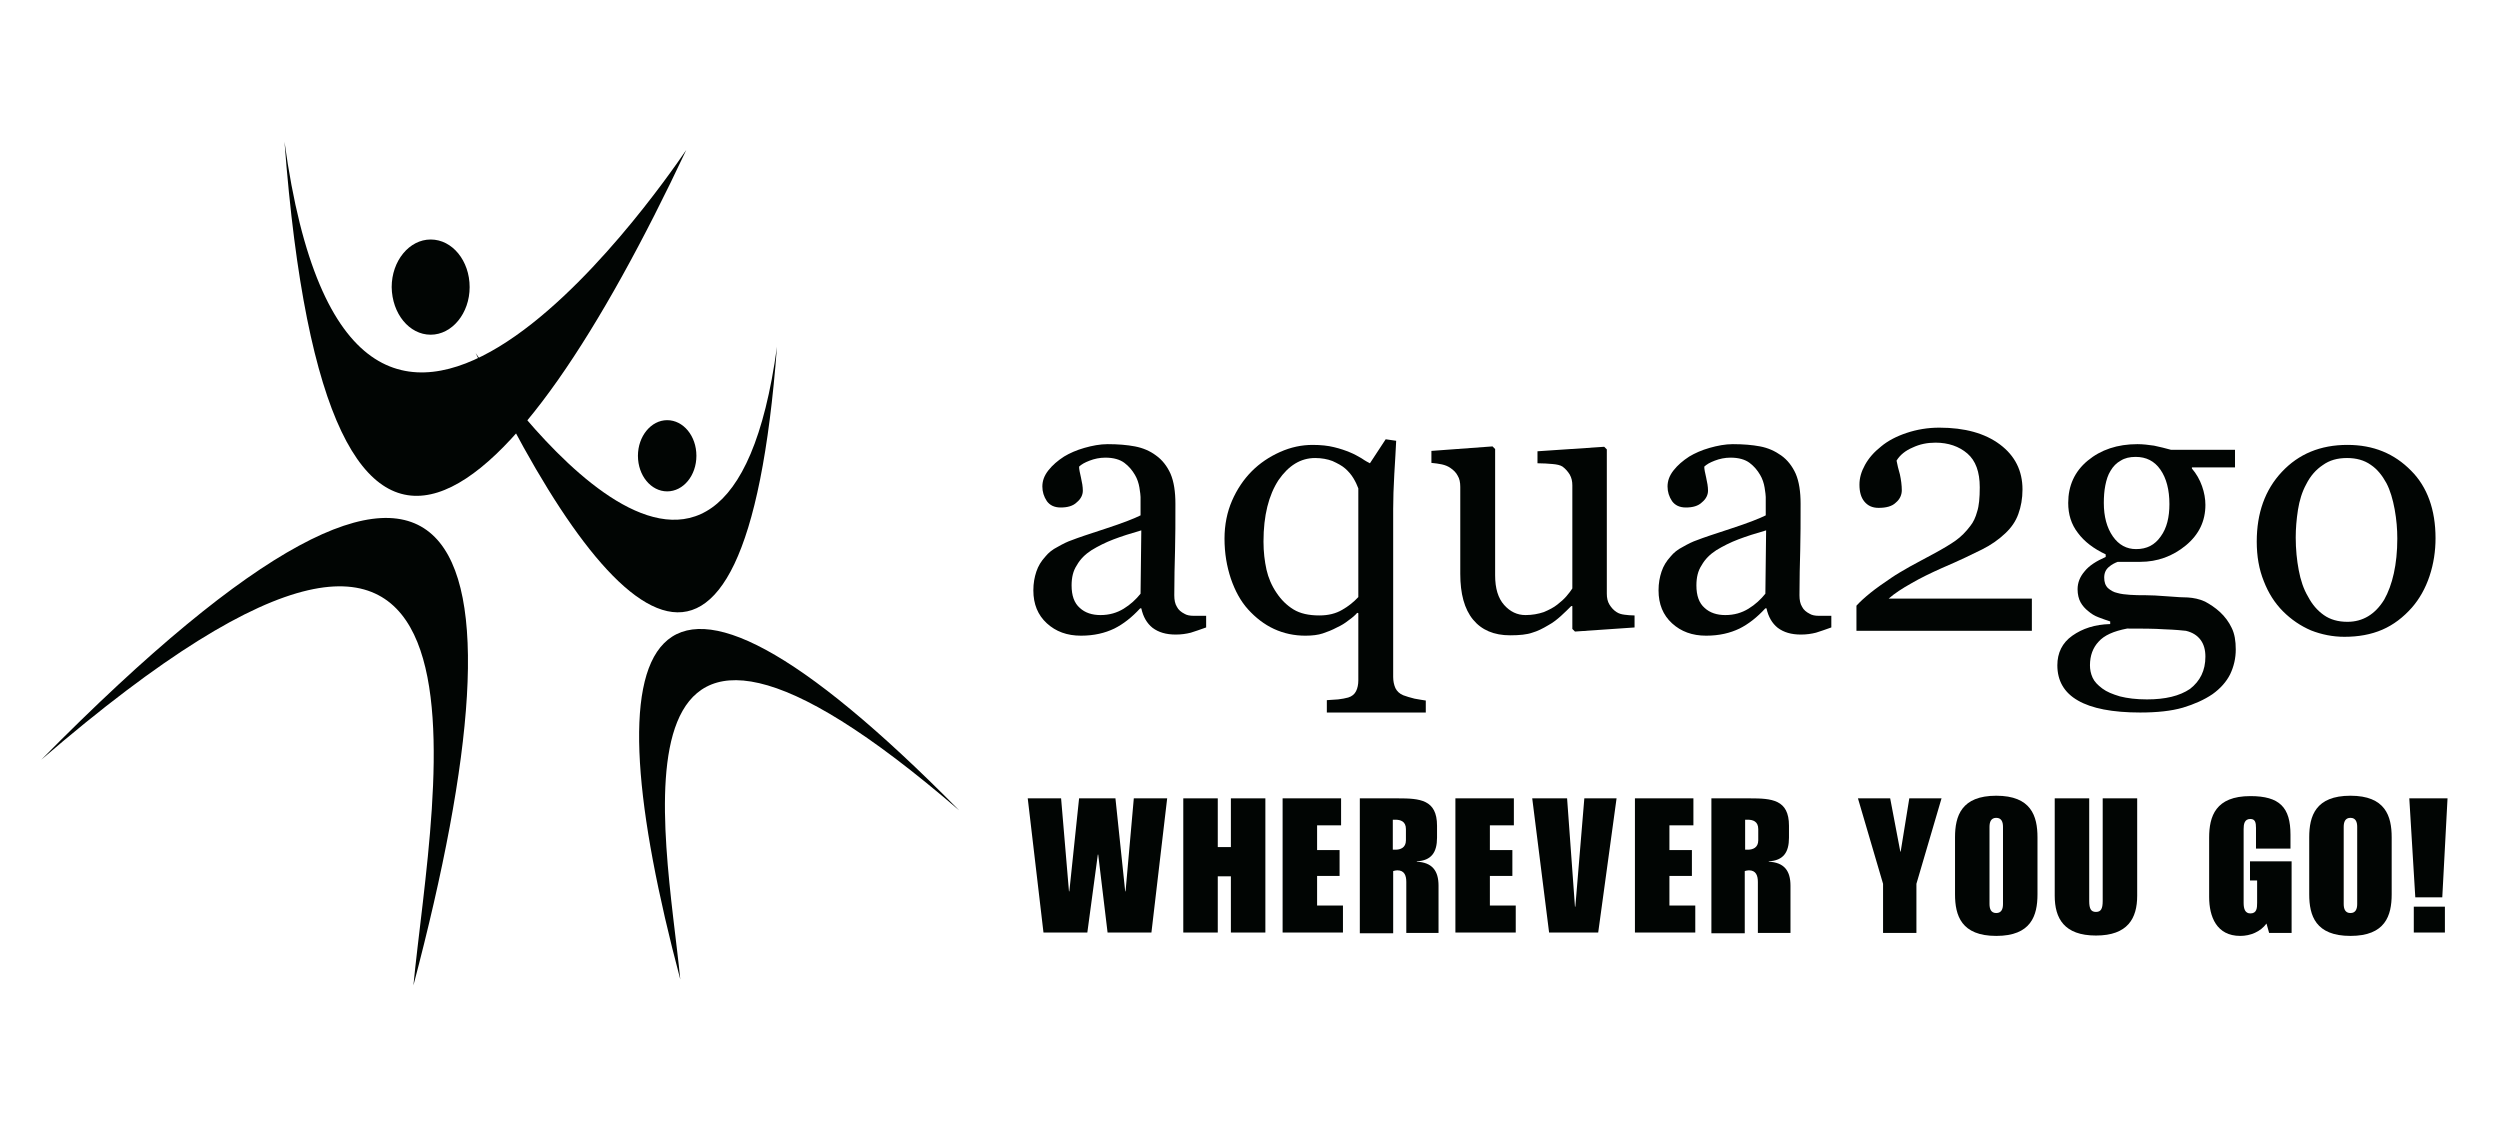
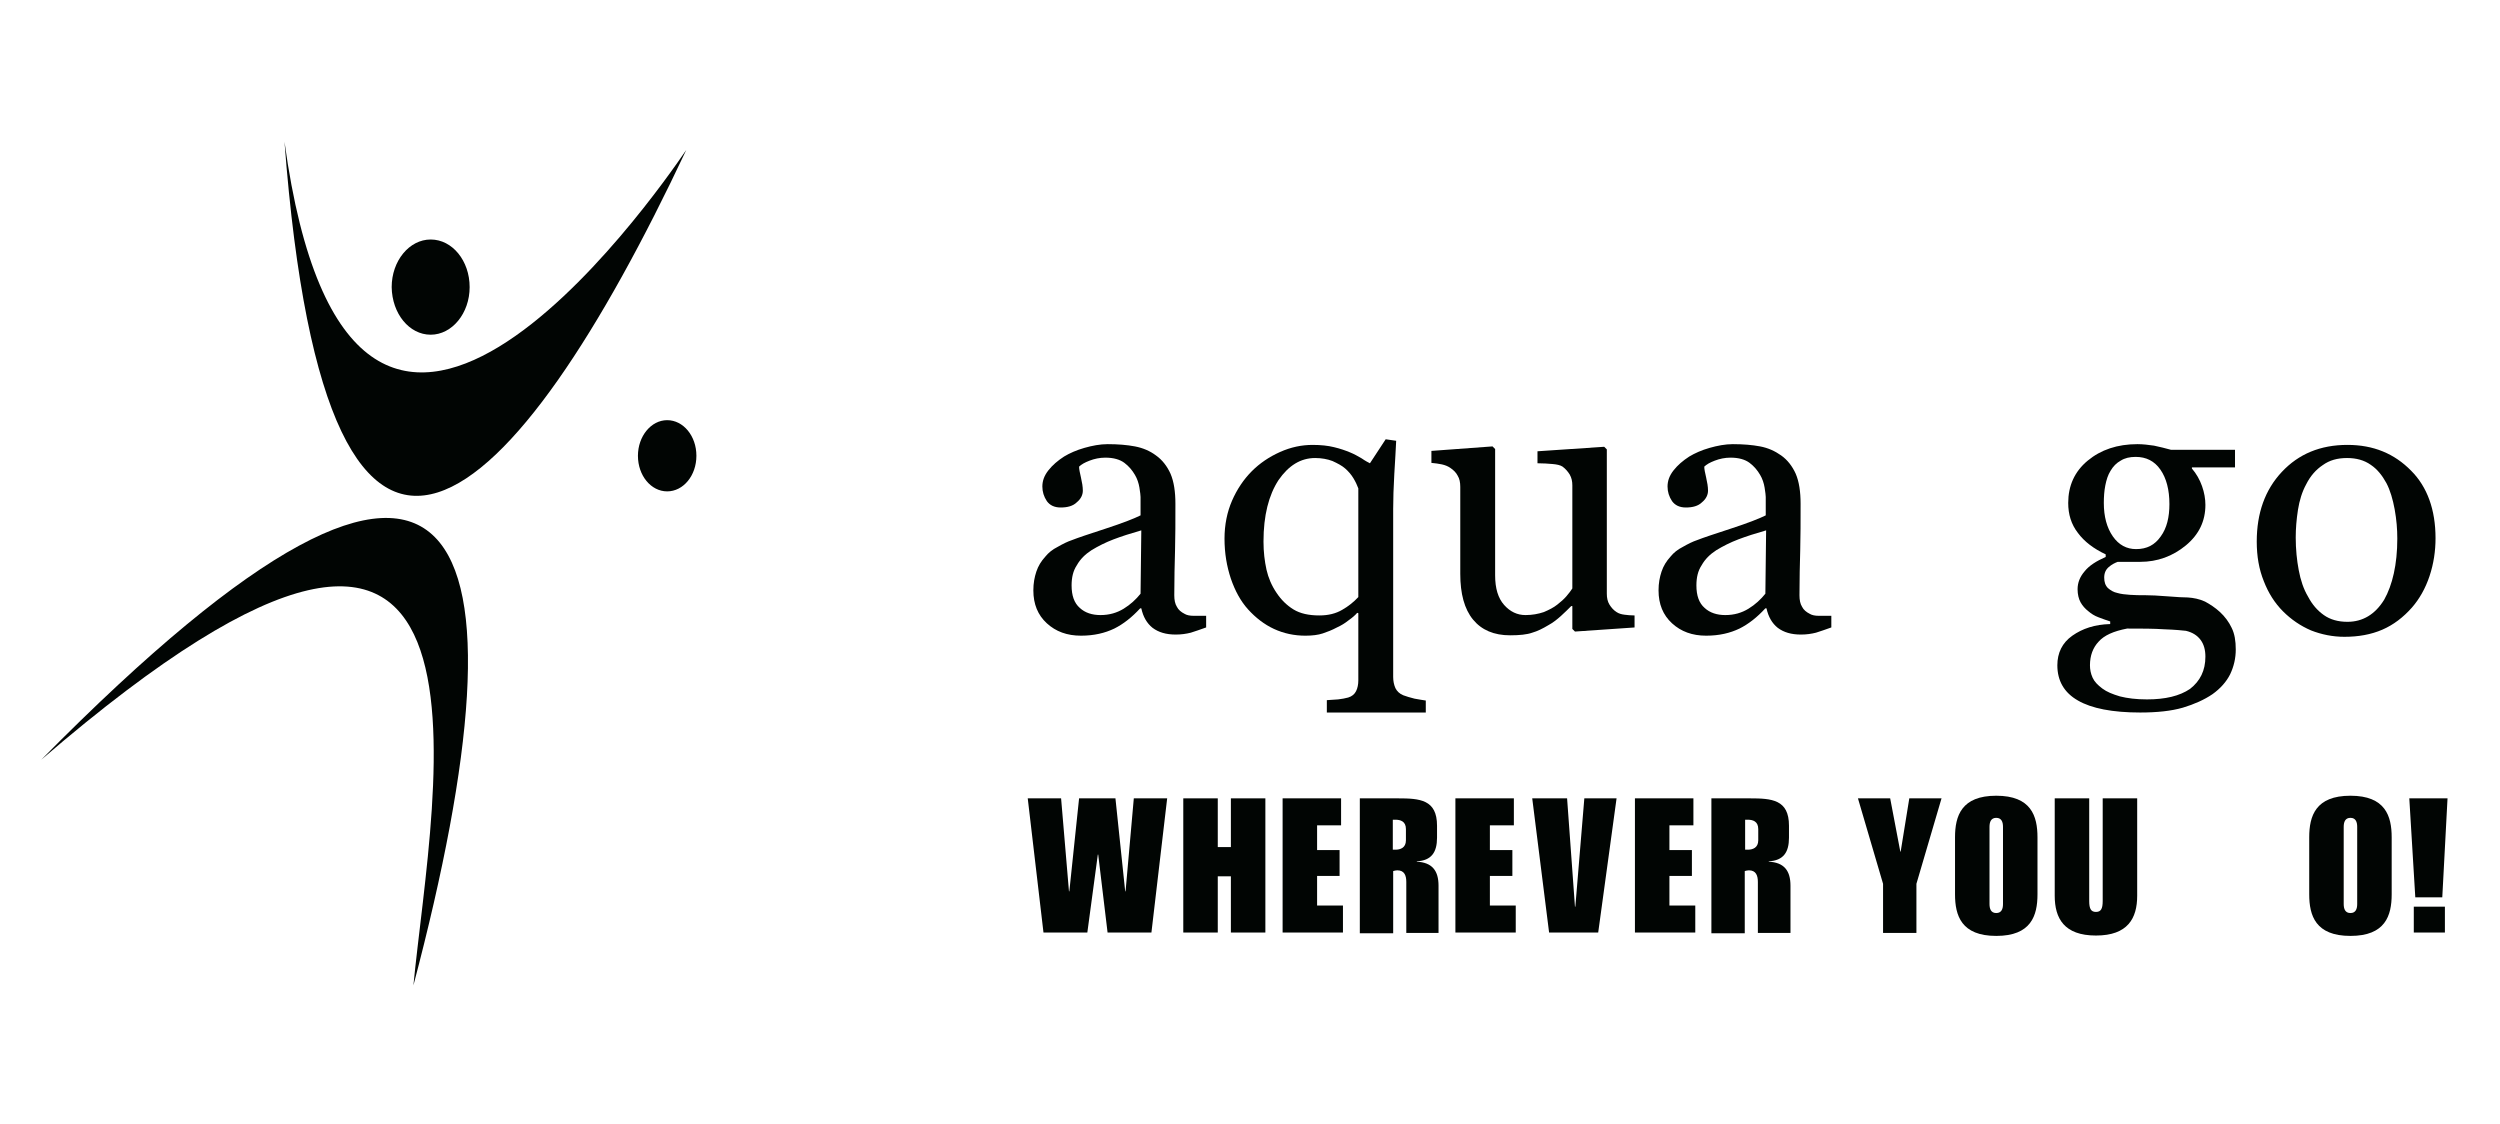
<svg xmlns="http://www.w3.org/2000/svg" version="1.1" id="Ebene_1" x="0px" y="0px" viewBox="0 0 667 300" style="enable-background:new 0 0 667 300;" xml:space="preserve">
  <style type="text/css">
	.st0{fill:#1A1A18;}
	.st1{fill:#1D1D1B;}
	.st2{fill:#FFFFFF;}
	.st3{fill:#010503;}
</style>
  <path class="st3" d="M75.9,37.8c11.4,150.3,61.9,98.5,107.2,2.2C174.8,52.2,93.8,168.6,75.9,37.8z" />
  <path class="st3" d="M11,202.7c115.5-117.1,131.4-61.4,99.3,60.2C115.3,211.1,141.2,90.5,11,202.7z" />
  <path class="st3" d="M114.9,89.3c5.7,0,10.4-5.7,10.4-12.7c0-7-4.6-12.7-10.4-12.7c-5.7,0-10.4,5.7-10.4,12.7  C104.6,83.7,109.2,89.3,114.9,89.3z" />
-   <path class="st3" d="M207.3,92.5c-8.5,112.7-46.4,73.9-80.4,1.7C133.1,103.3,193.9,190.6,207.3,92.5z" />
-   <path class="st3" d="M255.9,216.2c-86.6-87.8-98.6-46.1-74.4,45.1C177.7,222.5,158.3,132,255.9,216.2z" />
  <path class="st3" d="M178,131.1c-4.3,0-7.8-4.2-7.8-9.5c0-5.2,3.5-9.5,7.8-9.5c4.3,0,7.8,4.2,7.8,9.5  C185.8,126.9,182.3,131.1,178,131.1z" />
  <path class="st3" d="M304.5,141.5c-2.8,0.8-5.3,1.6-7.4,2.4c-2.1,0.8-4.1,1.8-5.9,2.9c-1.7,1.1-3,2.4-3.9,4c-1,1.5-1.4,3.3-1.4,5.4  c0,2.7,0.7,4.7,2.2,6c1.4,1.3,3.3,1.9,5.5,1.9c2.4,0,4.4-0.6,6.2-1.7c1.8-1.1,3.3-2.5,4.5-4L304.5,141.5z M321.8,167.4  c-1.6,0.6-2.9,1-4.1,1.4c-1.2,0.3-2.5,0.5-4,0.5c-2.6,0-4.6-0.6-6.2-1.8c-1.5-1.2-2.5-2.9-3-5.2h-0.3c-2.2,2.4-4.5,4.2-6.9,5.4  c-2.5,1.2-5.4,1.9-8.9,1.9c-3.7,0-6.7-1.1-9.1-3.3c-2.4-2.2-3.6-5.1-3.6-8.8c0-1.9,0.3-3.5,0.8-5c0.5-1.5,1.3-2.8,2.4-4  c0.8-1,1.9-1.9,3.3-2.6c1.4-0.8,2.6-1.4,3.8-1.8c1.5-0.6,4.5-1.6,9.1-3.1c4.6-1.5,7.6-2.7,9.2-3.5v-4.9c0-0.4-0.1-1.2-0.3-2.5  c-0.2-1.2-0.6-2.4-1.2-3.4c-0.7-1.2-1.6-2.3-2.8-3.2c-1.2-0.9-2.9-1.4-5.1-1.4c-1.5,0-2.9,0.3-4.2,0.8c-1.3,0.5-2.2,1-2.8,1.6  c0,0.7,0.2,1.6,0.5,2.9c0.3,1.3,0.5,2.5,0.5,3.5c0,1.1-0.5,2.2-1.6,3.1c-1,1-2.5,1.4-4.3,1.4c-1.7,0-2.9-0.6-3.7-1.7  c-0.8-1.2-1.2-2.5-1.2-3.9c0-1.5,0.5-2.9,1.6-4.3c1.1-1.4,2.5-2.6,4.2-3.7c1.5-0.9,3.3-1.7,5.4-2.3c2.1-0.6,4.2-1,6.2-1  c2.8,0,5.2,0.2,7.3,0.6c2.1,0.4,4,1.2,5.6,2.4c1.7,1.2,3,2.9,3.9,4.9c0.9,2.1,1.3,4.8,1.3,8c0,4.7,0,8.8-0.1,12.5  c-0.1,3.6-0.2,7.6-0.2,11.9c0,1.3,0.2,2.3,0.7,3.1c0.4,0.8,1.1,1.4,2.1,1.9c0.5,0.3,1.3,0.5,2.4,0.5c1.1,0,2.2,0,3.3,0V167.4z" />
  <path class="st3" d="M362.4,159.3v-29c-0.3-0.8-0.7-1.7-1.3-2.7c-0.6-1-1.4-1.9-2.2-2.6c-0.9-0.8-2.1-1.4-3.4-2  c-1.3-0.5-2.9-0.8-4.6-0.8c-3.9,0-7.1,2-9.8,5.9c-2.6,4-4,9.4-4,16.4c0,2.8,0.3,5.2,0.8,7.5c0.5,2.2,1.4,4.3,2.7,6.2  c1.2,1.8,2.7,3.3,4.5,4.4c1.8,1.1,4.1,1.6,6.9,1.6c2.4,0,4.4-0.5,6.1-1.5C359.7,161.8,361.2,160.6,362.4,159.3z M380.5,190.1H354  v-3.3c1-0.1,2-0.1,3-0.2c1-0.1,1.9-0.3,2.7-0.5c1-0.3,1.7-0.9,2.1-1.7c0.4-0.8,0.6-1.8,0.6-2.9v-17.9l-0.3-0.1  c-0.5,0.6-1.3,1.3-2.3,2c-1,0.8-2,1.4-3.1,1.9c-1.3,0.7-2.6,1.2-3.8,1.6c-1.2,0.4-2.8,0.6-4.6,0.6c-3,0-5.8-0.6-8.4-1.8  c-2.6-1.2-4.9-3-6.9-5.2c-2-2.2-3.5-5-4.6-8.2c-1.1-3.3-1.7-6.8-1.7-10.7c0-3.7,0.7-7.1,2-10.1c1.3-3,3.1-5.7,5.3-7.9  c2.1-2.1,4.6-3.8,7.5-5.1c2.9-1.3,5.8-1.9,8.7-1.9c2.2,0,4.1,0.2,5.7,0.6c1.7,0.4,3.1,0.9,4.3,1.4c1,0.4,2.1,1,3.1,1.6  c1,0.7,1.8,1.1,2.2,1.3l4.2-6.4l2.8,0.4c-0.1,2.4-0.3,5.4-0.5,8.9c-0.2,3.5-0.3,6.6-0.3,9.3v44.8c0,1.1,0.2,2.1,0.6,3  c0.4,0.8,1.1,1.5,2.1,1.9c0.8,0.3,1.8,0.6,3,0.9c1.2,0.2,2.2,0.4,3,0.5V190.1z" />
  <path class="st3" d="M436.2,167.4l-16,1.1l-0.7-0.7v-6.1h-0.3c-0.8,0.8-1.7,1.7-2.7,2.6c-1,0.9-2.1,1.8-3.4,2.5  c-1.5,0.9-2.9,1.6-4.3,2c-1.4,0.5-3.4,0.7-5.9,0.7c-4.3,0-7.6-1.4-9.9-4.2c-2.3-2.8-3.4-6.9-3.4-12.2v-23.2c0-1.2-0.2-2.2-0.7-3  c-0.4-0.8-1.1-1.5-2-2.1c-0.6-0.4-1.3-0.7-2.2-0.9c-0.9-0.2-1.8-0.3-2.8-0.4v-3.2l16.3-1.2l0.7,0.7v33.7c0,3.5,0.8,6.1,2.4,7.9  c1.6,1.8,3.5,2.7,5.7,2.7c1.8,0,3.4-0.3,4.9-0.8c1.4-0.6,2.6-1.2,3.6-2c0.9-0.7,1.7-1.4,2.4-2.2c0.7-0.8,1.2-1.5,1.6-2.1v-27.5  c0-1.1-0.2-2-0.7-2.9c-0.5-0.8-1.1-1.5-1.9-2.1c-0.6-0.4-1.5-0.6-2.7-0.7c-1.2-0.1-2.5-0.2-4-0.2v-3.2l17.8-1.2l0.7,0.7v38.5  c0,1.1,0.2,2.1,0.7,2.9c0.5,0.8,1.1,1.5,1.9,2c0.6,0.4,1.3,0.6,2.1,0.7c0.8,0.1,1.7,0.2,2.7,0.2V167.4z" />
  <path class="st3" d="M471.2,141.5c-2.8,0.8-5.3,1.6-7.4,2.4c-2.1,0.8-4.1,1.8-5.9,2.9c-1.7,1.1-3,2.4-3.9,4c-1,1.5-1.4,3.3-1.4,5.4  c0,2.7,0.7,4.7,2.2,6c1.4,1.3,3.3,1.9,5.5,1.9c2.4,0,4.4-0.6,6.2-1.7c1.8-1.1,3.3-2.5,4.5-4L471.2,141.5z M488.6,167.4  c-1.6,0.6-2.9,1-4.1,1.4c-1.2,0.3-2.5,0.5-4,0.5c-2.6,0-4.6-0.6-6.2-1.8c-1.5-1.2-2.5-2.9-3-5.2H471c-2.2,2.4-4.5,4.2-6.9,5.4  c-2.5,1.2-5.4,1.9-8.9,1.9c-3.7,0-6.7-1.1-9.1-3.3c-2.4-2.2-3.6-5.1-3.6-8.8c0-1.9,0.3-3.5,0.8-5c0.5-1.5,1.3-2.8,2.4-4  c0.8-1,1.9-1.9,3.3-2.6c1.4-0.8,2.6-1.4,3.8-1.8c1.5-0.6,4.5-1.6,9.1-3.1c4.6-1.5,7.6-2.7,9.2-3.5v-4.9c0-0.4-0.1-1.2-0.3-2.5  c-0.2-1.2-0.6-2.4-1.2-3.4c-0.7-1.2-1.6-2.3-2.8-3.2c-1.2-0.9-2.9-1.4-5.1-1.4c-1.5,0-2.9,0.3-4.2,0.8c-1.3,0.5-2.2,1-2.8,1.6  c0,0.7,0.2,1.6,0.5,2.9c0.3,1.3,0.5,2.5,0.5,3.5c0,1.1-0.5,2.2-1.6,3.1c-1,1-2.5,1.4-4.3,1.4c-1.7,0-2.9-0.6-3.7-1.7  c-0.8-1.2-1.2-2.5-1.2-3.9c0-1.5,0.5-2.9,1.6-4.3c1.1-1.4,2.5-2.6,4.2-3.7c1.5-0.9,3.3-1.7,5.4-2.3c2.1-0.6,4.2-1,6.2-1  c2.8,0,5.2,0.2,7.3,0.6c2.1,0.4,3.9,1.2,5.6,2.4c1.7,1.2,3,2.9,3.9,4.9c0.9,2.1,1.3,4.8,1.3,8c0,4.7,0,8.8-0.1,12.5  c-0.1,3.6-0.2,7.6-0.2,11.9c0,1.3,0.2,2.3,0.7,3.1c0.4,0.8,1.1,1.4,2.1,1.9c0.5,0.3,1.3,0.5,2.4,0.5c1.1,0,2.2,0,3.3,0V167.4z" />
-   <path class="st3" d="M541.9,168.3h-46.6v-6.7c0.9-1,2.1-2.1,3.7-3.4c1.6-1.3,3.5-2.6,5.7-4.1c1.3-0.9,2.9-1.8,4.8-2.9  c1.9-1,4-2.2,6.3-3.4c2.6-1.4,4.6-2.6,6-3.6c1.4-1,2.7-2.3,3.9-3.9c0.8-1,1.4-2.3,1.8-3.8c0.5-1.5,0.7-3.7,0.7-6.5  c0-4.1-1.1-7.1-3.3-9c-2.2-1.9-5.1-2.9-8.5-2.9c-2.2,0-4.2,0.4-6.1,1.3c-1.9,0.8-3.4,2-4.3,3.5c0.2,1.1,0.5,2.3,0.9,3.7  c0.3,1.4,0.5,2.9,0.5,4.2c0,1.2-0.5,2.4-1.6,3.3c-1,1-2.6,1.4-4.6,1.4c-1.7,0-2.9-0.6-3.8-1.7c-0.9-1.1-1.3-2.6-1.3-4.5  c0-1.8,0.5-3.5,1.5-5.3c1-1.8,2.4-3.4,4.3-4.9c1.8-1.5,4.1-2.7,6.8-3.6c2.7-0.9,5.6-1.4,8.7-1.4c6.8,0,12.2,1.5,16.2,4.5  c4,3,6,7,6,12c0,2.4-0.4,4.6-1.1,6.5c-0.7,2-1.9,3.7-3.5,5.2c-1.8,1.7-3.8,3.1-6.2,4.3c-2.4,1.2-5.9,2.9-10.8,5  c-2.9,1.3-5.6,2.6-8,4c-2.5,1.4-4.5,2.7-6.1,4.1h38.2V168.3z" />
  <path class="st3" d="M588.4,175.2c0-1.8-0.4-3.3-1.3-4.5c-0.9-1.2-2.2-2-3.9-2.4c-0.9-0.1-2.8-0.3-5.7-0.4c-2.9-0.2-6.2-0.2-10-0.2  c-3.6,0.7-6.1,1.8-7.6,3.5c-1.5,1.6-2.3,3.7-2.3,6.3c0,1.1,0.2,2.2,0.7,3.3c0.5,1.1,1.4,2,2.6,2.9c1.2,0.9,2.7,1.5,4.7,2.1  c2,0.5,4.3,0.8,7.2,0.8c4.9,0,8.7-0.9,11.5-2.8C587,181.7,588.4,178.9,588.4,175.2z M578.8,134.5c0-3.8-0.8-6.9-2.4-9.2  c-1.6-2.3-3.8-3.4-6.6-3.4c-1.6,0-2.9,0.3-4,1c-1.1,0.6-2,1.5-2.7,2.7c-0.7,1.1-1.1,2.4-1.4,3.9c-0.3,1.5-0.4,3.1-0.4,4.7  c0,3.6,0.8,6.6,2.4,8.9c1.6,2.3,3.7,3.4,6.2,3.4c2.9,0,5-1.1,6.6-3.4C578.1,140.9,578.8,138,578.8,134.5z M592.3,163.3  c1.3,1.2,2.4,2.7,3.1,4.2c0.8,1.6,1.1,3.5,1.1,5.8c0,2.3-0.5,4.5-1.5,6.6c-1,2-2.6,3.8-4.7,5.3c-2.2,1.5-4.9,2.7-7.9,3.6  c-3.1,0.9-6.9,1.3-11.4,1.3c-7.4,0-13-1.1-16.6-3.2c-3.7-2.1-5.5-5.3-5.5-9.4c0-3.3,1.3-6,4-7.9c2.7-1.9,6-3,10.1-3.1v-0.7  c-1-0.3-2-0.7-3.1-1.1c-1.1-0.4-2-1-2.7-1.6c-0.9-0.7-1.6-1.5-2.1-2.4c-0.5-0.9-0.8-2.1-0.8-3.5c0-1.7,0.6-3.3,1.9-4.8  c1.2-1.5,3.1-2.7,5.6-3.8v-0.7c-3.2-1.5-5.7-3.4-7.4-5.7c-1.8-2.3-2.6-5-2.6-8c0-4.6,1.7-8.4,5.2-11.3c3.5-2.9,7.9-4.4,13.3-4.4  c1.5,0,3,0.2,4.4,0.4c1.5,0.3,3,0.7,4.5,1.1h17.1v4.7h-11.5v0.3c1.2,1.4,2.1,3,2.7,4.7c0.6,1.7,0.9,3.4,0.9,5  c0,4.3-1.7,7.9-5.2,10.8c-3.5,2.9-7.6,4.4-12.2,4.4h-6c-0.8,0.3-1.6,0.7-2.4,1.4c-0.8,0.7-1.2,1.6-1.2,2.8c0,1.2,0.3,2.1,1,2.8  c0.7,0.6,1.5,1.1,2.5,1.3c1,0.3,2.1,0.4,3.4,0.5c1.3,0.1,2.6,0.1,4,0.1c1.5,0,3.5,0.1,6,0.3c2.5,0.2,4.3,0.3,5.4,0.3  c1.5,0.1,3.1,0.4,4.6,1.1C589.6,161.2,591,162.1,592.3,163.3z" />
  <path class="st3" d="M639.6,143.7c0-2.5-0.2-5-0.7-7.8c-0.5-2.7-1.2-5.1-2.2-7c-1.1-2-2.4-3.7-4.2-4.9c-1.7-1.2-3.8-1.8-6.3-1.8  c-2.6,0-4.7,0.6-6.5,1.9c-1.8,1.2-3.3,2.9-4.4,5.1c-1.1,2-1.8,4.3-2.2,6.8c-0.4,2.6-0.6,5-0.6,7.4c0,3.1,0.3,6.1,0.8,8.7  c0.5,2.7,1.3,5.1,2.5,7.1c1.1,2.1,2.5,3.7,4.2,4.9c1.7,1.2,3.8,1.8,6.3,1.8c4.1,0,7.4-2,9.8-5.9  C638.3,156.1,639.6,150.6,639.6,143.7z M649.8,143.6c0,3.4-0.5,6.8-1.6,10.1c-1.1,3.3-2.7,6.1-4.7,8.4c-2.3,2.6-4.9,4.6-7.9,5.9  c-3,1.3-6.4,1.9-10.1,1.9c-3.1,0-6.1-0.6-8.9-1.7c-2.8-1.2-5.3-2.9-7.5-5.1c-2.2-2.2-3.9-4.9-5.1-8c-1.3-3.2-1.9-6.7-1.9-10.6  c0-7.6,2.2-13.8,6.7-18.6c4.5-4.8,10.3-7.2,17.5-7.2c6.9,0,12.5,2.3,17,6.9C647.6,129.9,649.8,136,649.8,143.6z" />
  <g>
    <path class="st3" d="M283.1,213l2.1,24.8h0.1l2.6-24.8h9.7l2.6,24.8h0.1l2.2-24.8h8.9l-4.2,35.8h-11.7l-2.5-20.8h-0.1l-2.8,20.8   h-11.7l-4.2-35.8H283.1z" />
    <path class="st3" d="M315.7,213h9.2v13h3.5v-13h9.2v35.8h-9.2v-15h-3.5v15h-9.2V213z" />
    <path class="st3" d="M342.2,213h15.6v7.2h-6.4v6.6h6v6.9h-6v7.9h6.9v7.2h-16.1V213z" />
    <path class="st3" d="M362.7,213h10.2c5.9,0,10.5,0.3,10.5,7.3v3.2c0,3.9-1.5,6.1-5.4,6.3v0.1c4.1,0.2,5.8,2.4,5.8,6.4v12.6h-8.6   v-13.6c0-1.7-0.5-3.1-2.4-3.1c-0.4,0-0.7,0.1-1.1,0.2v16.6h-8.9V213z M371.6,226.7h0.7c1.3,0,2.8-0.5,2.8-2.5v-3   c0-2.1-1.5-2.5-2.8-2.5h-0.7V226.7z" />
    <path class="st3" d="M388.3,213h15.6v7.2h-6.4v6.6h6v6.9h-6v7.9h6.9v7.2h-16.1V213z" />
    <path class="st3" d="M418.1,213l2.1,28.9h0.1l2.4-28.9h8.6l-4.9,35.8h-13.1l-4.5-35.8H418.1z" />
    <path class="st3" d="M436.2,213h15.6v7.2h-6.4v6.6h6v6.9h-6v7.9h6.9v7.2h-16.1V213z" />
    <path class="st3" d="M456.6,213h10.2c5.9,0,10.5,0.3,10.5,7.3v3.2c0,3.9-1.5,6.1-5.4,6.3v0.1c4.1,0.2,5.8,2.4,5.8,6.4v12.6H469   v-13.6c0-1.7-0.5-3.1-2.4-3.1c-0.4,0-0.7,0.1-1.1,0.2v16.6h-8.9V213z M465.6,226.7h0.7c1.3,0,2.8-0.5,2.8-2.5v-3   c0-2.1-1.5-2.5-2.8-2.5h-0.7V226.7z" />
    <path class="st3" d="M502.4,235.8l-6.7-22.8h8.6l2.7,14.2h0.1l2.3-14.2h8.6l-6.7,22.8v13.1h-8.9V235.8z" />
    <path class="st3" d="M521.6,223.4c0-5.7,1.7-11.1,11-11.1c9.3,0,11,5.4,11,11.1v15.2c0,5.7-1.7,11.1-11,11.1c-9.3,0-11-5.4-11-11.1   V223.4z M530.8,241.2c0,1.3,0.4,2.4,1.8,2.4c1.4,0,1.8-1.1,1.8-2.4v-20.6c0-1.3-0.4-2.4-1.8-2.4c-1.4,0-1.8,1.1-1.8,2.4V241.2z" />
    <path class="st3" d="M548.2,213h9.2v27.4c0,2.1,0.5,2.9,1.8,2.9s1.8-0.8,1.8-2.9V213h9.2v26c0,6-2.5,10.6-11,10.6   c-8.5,0-11-4.6-11-10.6V213z" />
-     <path class="st3" d="M611.4,248.9h-6l-0.7-2.5c-1.6,2.2-4.3,3.3-7,3.3c-6.3,0-8.3-5.1-8.3-10.4v-15.8c0-5.7,1.7-11.1,11-11.1   c7.8,0,10.7,3,10.7,10.3v3.7h-9.2v-5.5c0-1.4-0.2-2.4-1.5-2.4c-1.6,0-1.8,1.4-1.8,2.7v19.7c0,1.6,0.4,2.8,1.8,2.8   c1.7,0,1.8-1.4,1.8-2.8v-6h-1.9v-5.1h11.1V248.9z" />
    <path class="st3" d="M616.1,223.4c0-5.7,1.7-11.1,11-11.1c9.3,0,11,5.4,11,11.1v15.2c0,5.7-1.7,11.1-11,11.1c-9.3,0-11-5.4-11-11.1   V223.4z M625.3,241.2c0,1.3,0.4,2.4,1.8,2.4c1.4,0,1.8-1.1,1.8-2.4v-20.6c0-1.3-0.4-2.4-1.8-2.4c-1.4,0-1.8,1.1-1.8,2.4V241.2z" />
    <path class="st3" d="M653,213l-1.4,26.4h-7.2l-1.6-26.4H653z M644,241.9h8.3v6.9H644V241.9z" />
  </g>
</svg>